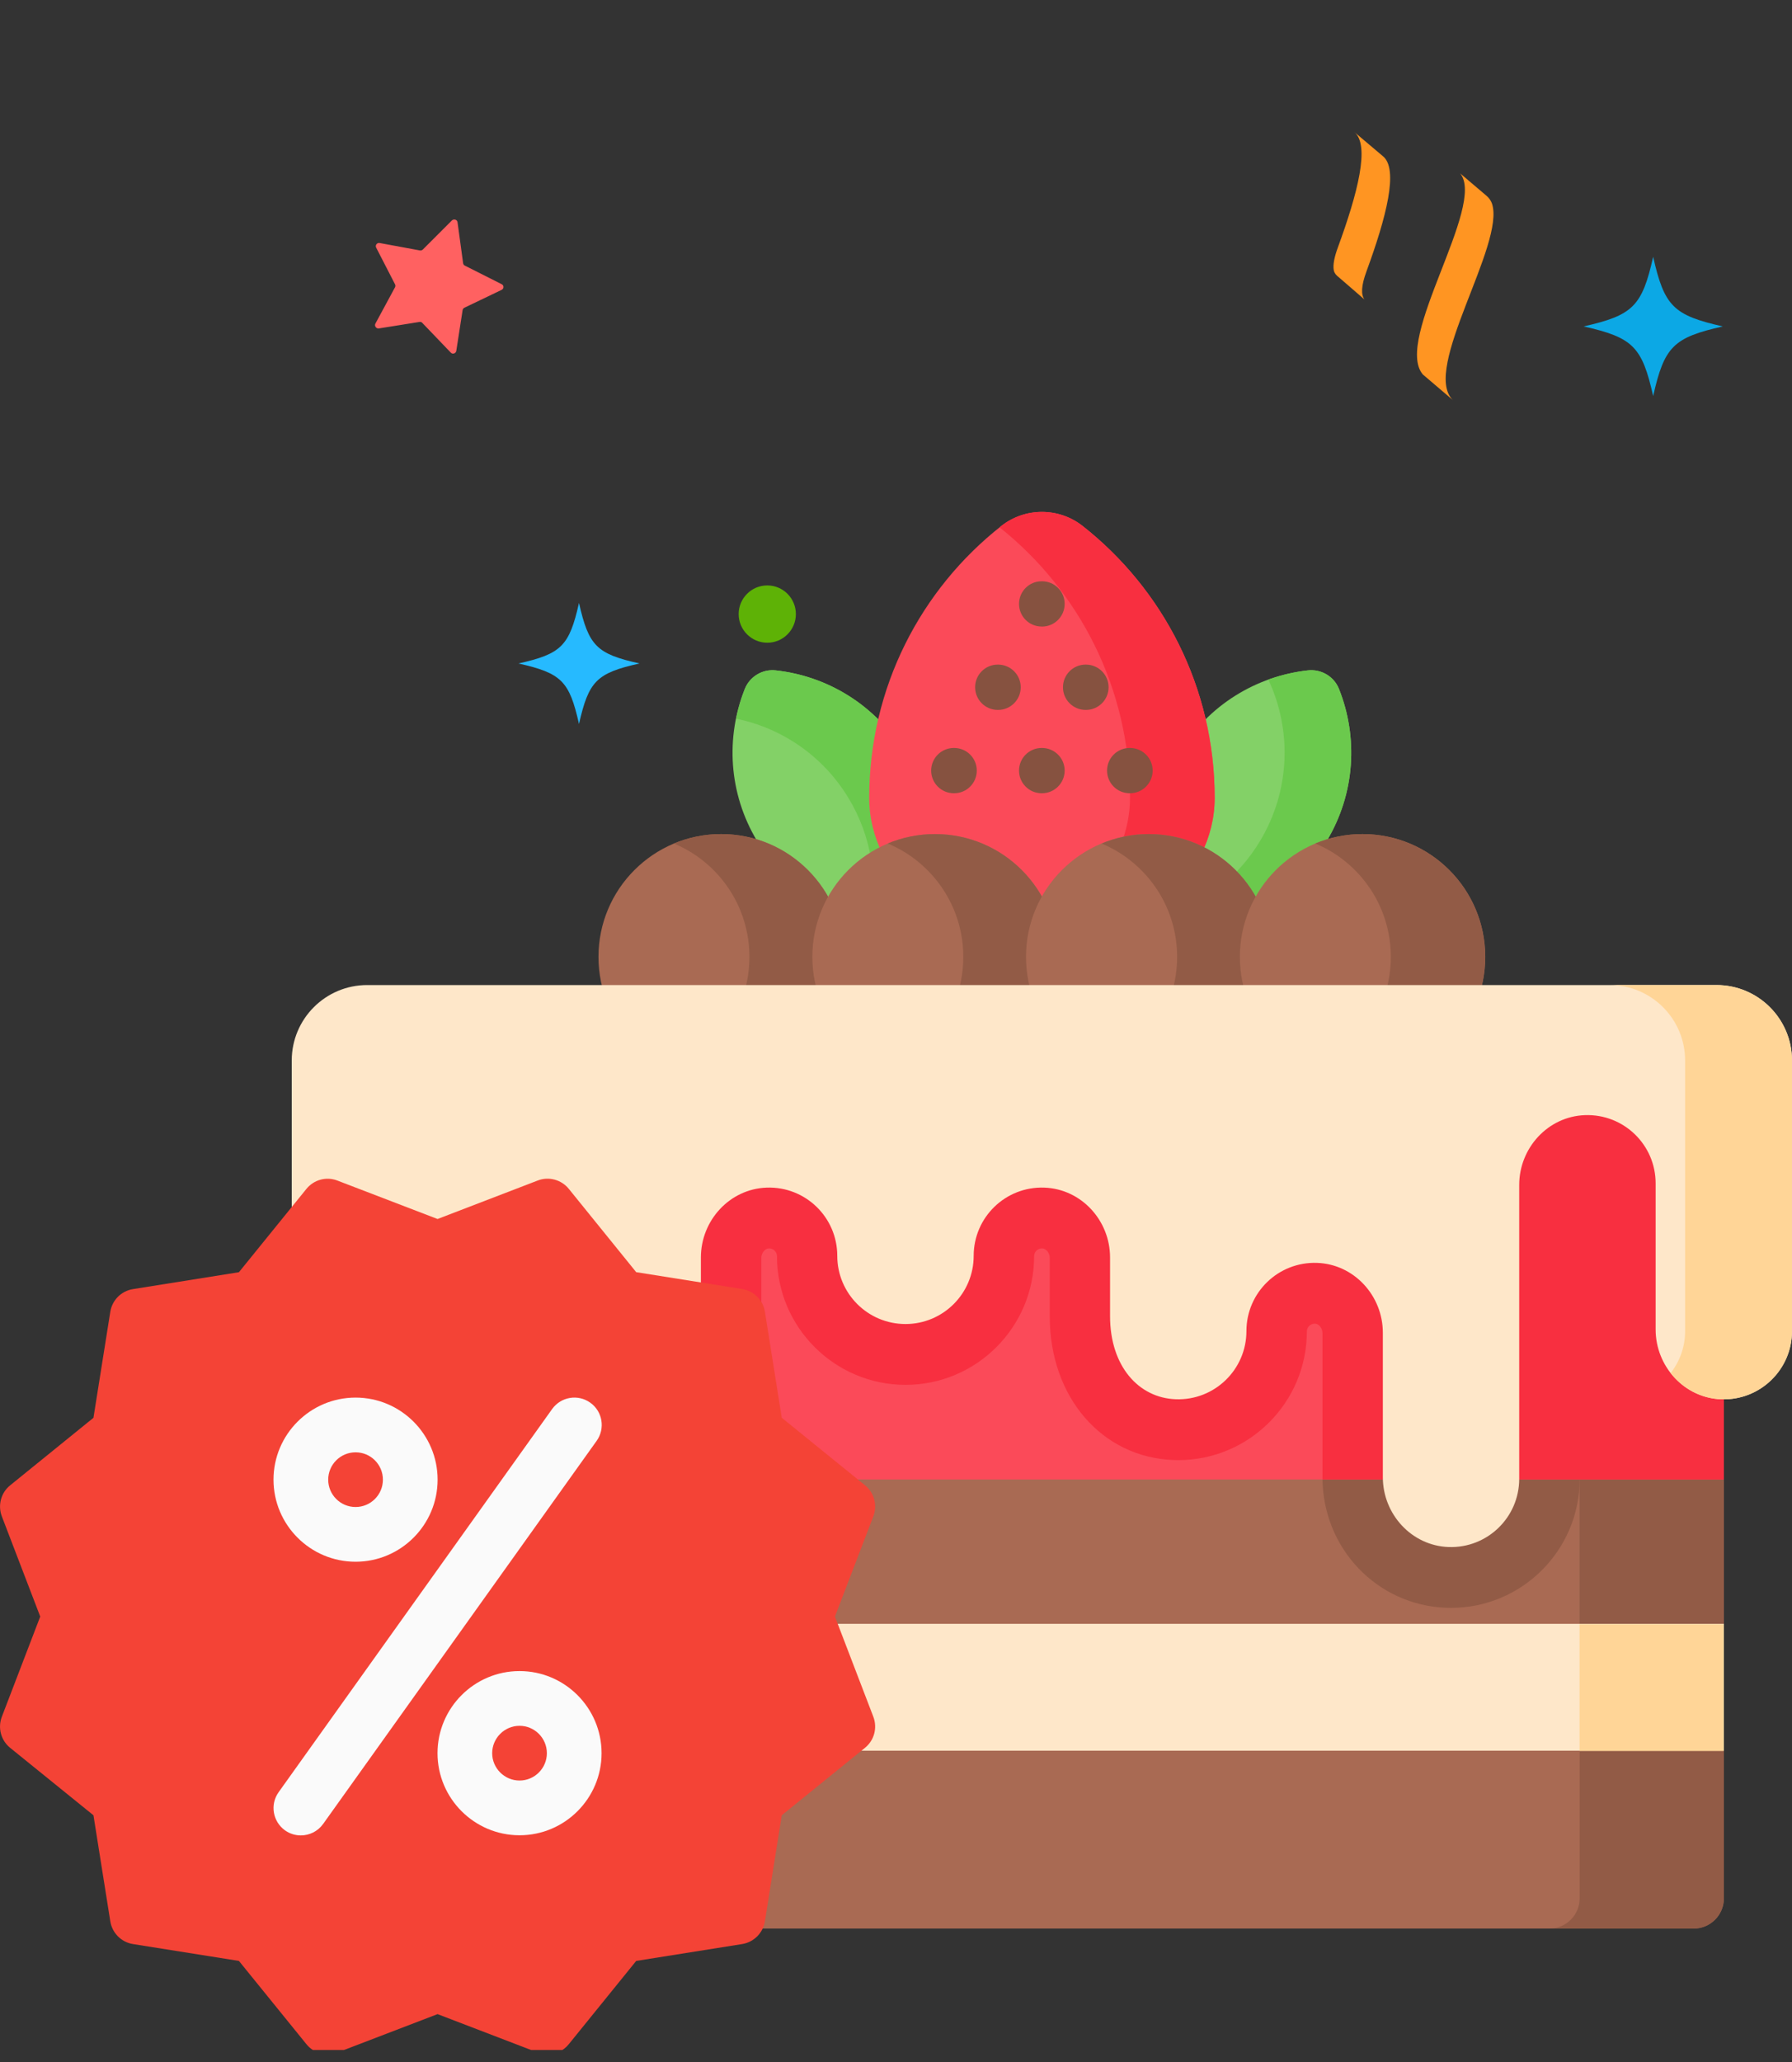
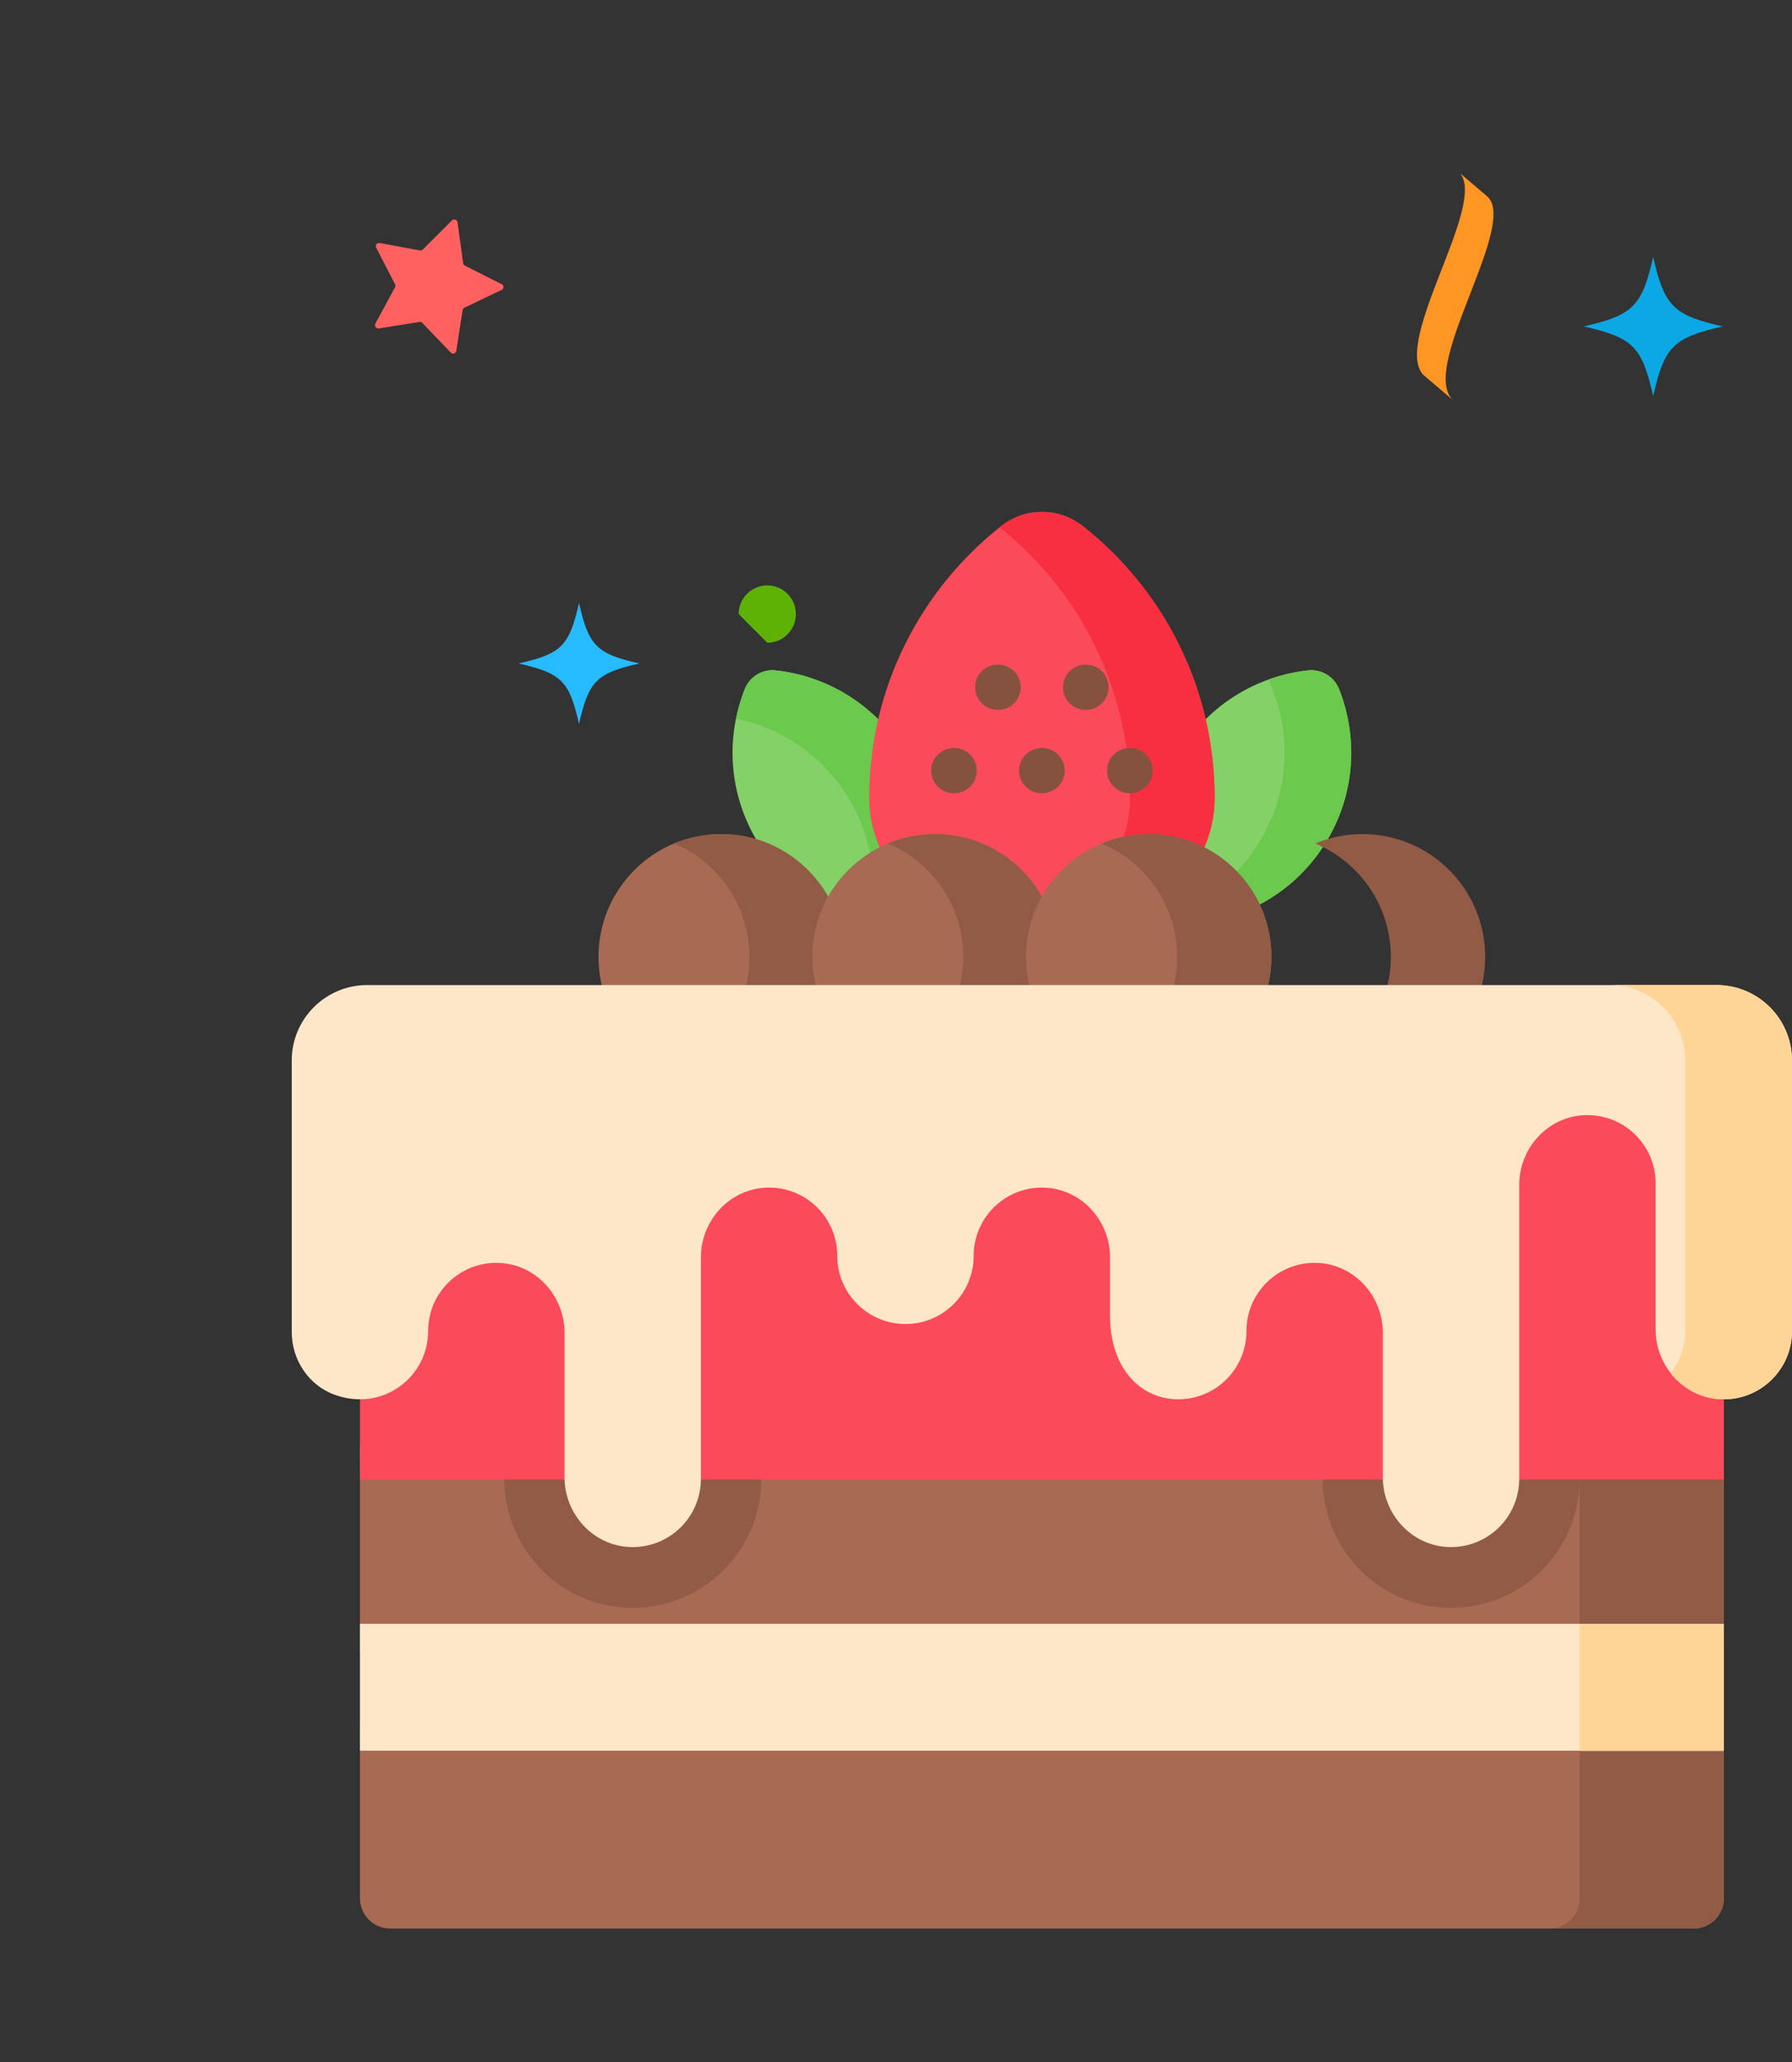
<svg xmlns="http://www.w3.org/2000/svg" width="40" height="46" viewBox="0 0 40 46" fill="none">
  <rect x="0" y="0" width="40" height="46" fill="#333333" stroke="none" />
  <g clip-path="url(#clip0_1232_292)">
    <path d="M8.035 32.264H38.479V36.871H8.035V32.264Z" fill="#A96A53" />
    <path d="M8.035 38.428H38.479V42.349C38.479 42.721 38.177 43.023 37.805 43.023H8.709C8.337 43.023 8.035 42.721 8.035 42.349V38.428Z" fill="#A96A53" />
    <path d="M35.258 32.264H38.477V36.871H35.258V32.264Z" fill="#925B46" />
    <path d="M35.26 38.428H38.479V42.349C38.479 42.721 38.177 43.023 37.805 43.023H34.586C34.958 43.023 35.26 42.721 35.26 42.349V38.428Z" fill="#925B46" />
    <path d="M8.035 32.264H9.334C8.937 32.466 8.494 32.573 8.035 32.573V32.264Z" fill="#FCB44D" />
    <path d="M11.254 32.264H16.994V32.999C16.994 34.582 15.706 35.869 14.124 35.869C14.09 35.869 14.055 35.869 14.021 35.867C12.469 35.813 11.254 34.536 11.254 32.963V32.264Z" fill="#925B46" />
    <path d="M25.02 32.264H27.596C27.207 32.462 26.767 32.573 26.302 32.573C26.267 32.573 26.233 32.572 26.199 32.571C25.77 32.556 25.372 32.448 25.02 32.264Z" fill="#FCB44D" />
    <path d="M29.52 32.264H35.26V32.999C35.26 34.582 33.972 35.869 32.39 35.869C32.356 35.869 32.321 35.869 32.286 35.867C30.735 35.813 29.52 34.536 29.52 32.963V32.264H29.52Z" fill="#925B46" />
    <path d="M8.035 36.225H38.479V39.055H8.035V36.225Z" fill="#FEE7C9" />
    <path d="M35.258 36.232H38.477V39.062H35.258V36.232Z" fill="#FFD597" />
    <path d="M8.035 23.826H38.479V33.005H8.035V23.826Z" fill="#FB4A59" />
-     <path d="M8.035 23.826V32.573C8.802 32.573 9.522 32.274 10.065 31.733C10.606 31.19 10.905 30.47 10.905 29.703C10.905 29.607 10.983 29.529 11.079 29.529H11.088C11.174 29.532 11.254 29.632 11.254 29.74V32.963C11.254 32.977 11.254 32.991 11.255 33.005H16.994V28.06C16.994 27.953 17.074 27.853 17.161 27.85H17.169C17.264 27.85 17.343 27.928 17.343 28.024C17.343 29.606 18.63 30.894 20.213 30.894C21.795 30.894 23.083 29.606 23.083 28.024C23.083 27.928 23.161 27.85 23.257 27.85H23.265C23.352 27.853 23.432 27.953 23.432 28.06V29.37C23.432 31.167 24.595 32.514 26.198 32.571C26.233 32.572 26.267 32.573 26.301 32.573C27.884 32.573 29.171 31.285 29.171 29.703C29.171 29.607 29.25 29.529 29.346 29.529H29.354C29.441 29.532 29.52 29.632 29.52 29.74V32.963C29.52 32.977 29.52 32.991 29.521 33.005H38.479V23.826H8.035Z" fill="#F82F40" />
    <path d="M20.183 16.789C20.913 18.004 20.892 19.462 20.252 20.62C18.93 20.642 17.631 19.979 16.901 18.764C16.258 17.696 16.197 16.442 16.625 15.368C16.735 15.093 17.018 14.923 17.312 14.955C18.462 15.08 19.54 15.722 20.183 16.789Z" fill="#83D167" />
    <path d="M20.254 20.62C19.973 20.625 19.692 20.598 19.417 20.542C19.6 19.637 19.458 18.664 18.944 17.811C18.369 16.855 17.443 16.24 16.43 16.032C16.476 15.806 16.541 15.583 16.627 15.368C16.737 15.093 17.02 14.923 17.314 14.955C18.463 15.08 19.542 15.722 20.184 16.789C20.915 18.004 20.894 19.462 20.254 20.62Z" fill="#6BC94D" />
    <path d="M26.33 16.789C25.599 18.004 25.621 19.462 26.26 20.62C27.583 20.642 28.881 19.979 29.612 18.764C30.255 17.696 30.316 16.442 29.887 15.368C29.778 15.093 29.495 14.923 29.2 14.955C28.051 15.08 26.972 15.722 26.33 16.789Z" fill="#83D167" />
    <path d="M29.613 18.763C28.882 19.978 27.583 20.641 26.26 20.619C26.219 20.544 26.18 20.468 26.145 20.392C26.944 20.103 27.653 19.549 28.125 18.763C28.809 17.626 28.834 16.276 28.311 15.16C28.595 15.058 28.89 14.989 29.19 14.955C29.489 14.922 29.777 15.089 29.888 15.368C30.316 16.441 30.255 17.695 29.613 18.763Z" fill="#6BC94D" />
    <path d="M19.402 17.798C19.402 15.337 20.555 13.145 22.351 11.733C22.882 11.315 23.633 11.315 24.165 11.733C25.961 13.145 27.113 15.337 27.113 17.798C27.113 19.587 25.387 21.038 23.258 21.038C21.128 21.038 19.402 19.587 19.402 17.798Z" fill="#FB4A59" />
    <path d="M27.113 17.798C27.113 19.587 25.386 21.037 23.257 21.037C22.931 21.037 22.615 21.004 22.312 20.939C23.985 20.585 25.223 19.313 25.223 17.798C25.223 15.354 24.087 13.176 22.312 11.764C22.325 11.753 22.337 11.743 22.35 11.733C22.882 11.316 23.633 11.316 24.165 11.733C25.96 13.145 27.113 15.337 27.113 17.798Z" fill="#F82F40" />
    <path d="M21.298 17.696C21.297 17.696 21.297 17.696 21.296 17.696L21.288 17.696C21.009 17.695 20.784 17.468 20.785 17.189C20.786 16.91 21.012 16.686 21.291 16.686H21.293L21.3 16.686C21.579 16.687 21.805 16.914 21.803 17.193C21.802 17.471 21.576 17.696 21.298 17.696Z" fill="#865240" />
    <path d="M23.259 17.696C23.258 17.696 23.258 17.696 23.257 17.696L23.249 17.696C22.97 17.695 22.745 17.468 22.746 17.189C22.747 16.91 22.973 16.686 23.251 16.686H23.254L23.261 16.686C23.54 16.687 23.766 16.914 23.765 17.193C23.763 17.471 23.537 17.696 23.259 17.696Z" fill="#865240" />
    <path d="M25.224 17.696C25.223 17.696 25.223 17.696 25.222 17.696L25.214 17.696C24.935 17.695 24.71 17.468 24.711 17.189C24.712 16.91 24.938 16.686 25.216 16.686H25.218L25.226 16.686C25.505 16.687 25.73 16.914 25.729 17.193C25.728 17.471 25.502 17.696 25.224 17.696Z" fill="#865240" />
-     <path d="M23.259 13.978C23.258 13.978 23.258 13.978 23.257 13.978L23.249 13.977C22.97 13.976 22.745 13.749 22.746 13.47C22.747 13.192 22.973 12.967 23.251 12.967H23.254L23.261 12.967C23.54 12.968 23.766 13.195 23.765 13.474C23.763 13.753 23.537 13.978 23.259 13.978Z" fill="#865240" />
    <path d="M22.279 15.837C22.278 15.837 22.277 15.837 22.276 15.837L22.269 15.837C21.99 15.836 21.765 15.608 21.766 15.329C21.767 15.051 21.993 14.826 22.271 14.826H22.273L22.281 14.826C22.56 14.828 22.785 15.055 22.784 15.334C22.783 15.612 22.557 15.837 22.279 15.837Z" fill="#865240" />
    <path d="M24.24 15.837C24.239 15.837 24.238 15.837 24.237 15.837L24.23 15.837C23.951 15.836 23.725 15.608 23.727 15.329C23.728 15.051 23.954 14.826 24.232 14.826H24.234L24.242 14.826C24.521 14.828 24.746 15.055 24.745 15.334C24.744 15.612 24.518 15.837 24.24 15.837Z" fill="#865240" />
    <path d="M16.098 24.084C17.61 24.084 18.836 22.858 18.836 21.346C18.836 19.834 17.61 18.607 16.098 18.607C14.585 18.607 13.359 19.834 13.359 21.346C13.359 22.858 14.585 24.084 16.098 24.084Z" fill="#A96A53" />
    <path d="M18.835 21.346C18.835 22.858 17.609 24.084 16.097 24.084C15.723 24.084 15.368 24.009 15.043 23.875C16.033 23.462 16.728 22.485 16.728 21.346C16.728 20.207 16.033 19.23 15.043 18.817C15.368 18.682 15.723 18.607 16.097 18.607C17.609 18.607 18.835 19.834 18.835 21.346Z" fill="#925B46" />
    <path d="M20.871 24.084C22.384 24.084 23.61 22.858 23.61 21.346C23.61 19.834 22.384 18.607 20.871 18.607C19.359 18.607 18.133 19.834 18.133 21.346C18.133 22.858 19.359 24.084 20.871 24.084Z" fill="#A96A53" />
    <path d="M23.609 21.346C23.609 22.858 22.382 24.084 20.87 24.084C20.497 24.084 20.141 24.009 19.816 23.875C20.806 23.462 21.502 22.485 21.502 21.346C21.502 20.207 20.806 19.23 19.816 18.817C20.141 18.682 20.497 18.607 20.87 18.607C22.382 18.607 23.609 19.834 23.609 21.346Z" fill="#925B46" />
    <path d="M25.641 24.084C27.153 24.084 28.379 22.858 28.379 21.346C28.379 19.834 27.153 18.607 25.641 18.607C24.128 18.607 22.902 19.834 22.902 21.346C22.902 22.858 24.128 24.084 25.641 24.084Z" fill="#A96A53" />
    <path d="M28.381 21.346C28.381 22.858 27.156 24.084 25.643 24.084C25.27 24.084 24.914 24.009 24.59 23.874C25.58 23.462 26.275 22.485 26.275 21.346C26.275 20.207 25.58 19.231 24.59 18.818C24.914 18.682 25.27 18.607 25.643 18.607C27.156 18.607 28.381 19.834 28.381 21.346Z" fill="#925B46" />
-     <path d="M30.414 24.084C31.927 24.084 33.153 22.858 33.153 21.346C33.153 19.834 31.927 18.607 30.414 18.607C28.902 18.607 27.676 19.834 27.676 21.346C27.676 22.858 28.902 24.084 30.414 24.084Z" fill="#A96A53" />
    <path d="M33.151 21.346C33.151 22.858 31.925 24.084 30.413 24.084C30.039 24.084 29.683 24.009 29.359 23.875C30.349 23.462 31.045 22.485 31.045 21.346C31.045 20.207 30.349 19.23 29.359 18.817C29.683 18.682 30.039 18.607 30.413 18.607C31.925 18.607 33.151 19.834 33.151 21.346Z" fill="#925B46" />
    <path d="M6.512 29.715C6.512 30.338 6.892 30.91 7.479 31.118C8.553 31.5 9.556 30.714 9.556 29.694C9.556 28.835 10.268 28.142 11.134 28.173C11.959 28.202 12.601 28.905 12.601 29.731V32.954C12.601 33.779 13.242 34.483 14.067 34.512C14.933 34.543 15.645 33.85 15.645 32.991V28.052C15.645 27.226 16.287 26.523 17.112 26.494C17.978 26.463 18.689 27.156 18.689 28.015C18.689 28.856 19.371 29.537 20.212 29.537C21.052 29.537 21.734 28.856 21.734 28.015C21.734 27.156 22.445 26.463 23.311 26.494C24.136 26.523 24.778 27.226 24.778 28.052V29.361C24.778 30.483 25.42 31.186 26.245 31.215C27.111 31.246 27.822 30.553 27.822 29.694C27.822 28.835 28.534 28.142 29.4 28.173C30.225 28.202 30.867 28.905 30.867 29.731V32.954C30.867 33.779 31.509 34.482 32.334 34.512C33.2 34.542 33.911 33.85 33.911 32.99V26.434C33.911 25.609 34.553 24.906 35.378 24.877C36.244 24.846 36.956 25.539 36.956 26.398V29.658C36.956 30.483 37.597 31.186 38.422 31.216C39.288 31.246 40 30.553 40 29.694V23.659C40 22.729 39.246 21.975 38.316 21.975H8.196C7.266 21.975 6.512 22.729 6.512 23.659L6.512 29.715Z" fill="#FEE7C9" />
    <path d="M40 23.659V29.695C40 30.554 39.289 31.246 38.423 31.216C37.961 31.199 37.557 30.972 37.291 30.631C37.494 30.373 37.614 30.048 37.614 29.695V23.659C37.614 22.729 36.86 21.975 35.93 21.975H38.316C39.246 21.975 40 22.729 40 23.659Z" fill="#FFD597" />
  </g>
  <g clip-path="url(#clip1_1232_292)">
    <path d="M18.637 36.063L19.494 33.828C19.588 33.581 19.515 33.301 19.308 33.134L17.45 31.628L17.074 29.263C17.032 29.002 16.827 28.798 16.566 28.756L14.201 28.38L12.696 26.521C12.53 26.315 12.244 26.241 12.004 26.335L9.767 27.194L7.532 26.337C7.284 26.241 7.007 26.317 6.84 26.522L5.333 28.381L2.968 28.758C2.708 28.799 2.503 29.004 2.462 29.264L2.086 31.629L0.226 33.136C0.021 33.301 -0.053 33.581 0.041 33.828L0.898 36.063L0.041 38.298C-0.054 38.545 0.021 38.825 0.226 38.991L2.086 40.496L2.462 42.861C2.503 43.122 2.707 43.327 2.968 43.369L5.333 43.745L6.84 45.603C7.007 45.81 7.286 45.883 7.533 45.788L9.767 44.932L12.003 45.789C12.073 45.816 12.147 45.83 12.221 45.83C12.401 45.83 12.578 45.751 12.696 45.603L14.201 43.745L16.566 43.369C16.827 43.327 17.032 43.122 17.074 42.861L17.45 40.496L19.308 38.991C19.515 38.823 19.588 38.545 19.494 38.298L18.637 36.063Z" fill="#F44336" />
    <path d="M7.937 34.84C6.927 34.84 6.105 34.019 6.105 33.009C6.105 31.999 6.927 31.178 7.937 31.178C8.946 31.178 9.768 31.999 9.768 33.009C9.768 34.019 8.946 34.84 7.937 34.84ZM7.937 32.399C7.6 32.399 7.326 32.672 7.326 33.009C7.326 33.346 7.6 33.619 7.937 33.619C8.274 33.619 8.547 33.346 8.547 33.009C8.547 32.672 8.274 32.399 7.937 32.399Z" fill="#FAFAFA" />
    <path d="M11.597 40.942C10.587 40.942 9.766 40.12 9.766 39.111C9.766 38.101 10.587 37.279 11.597 37.279C12.607 37.279 13.428 38.101 13.428 39.111C13.428 40.12 12.607 40.942 11.597 40.942ZM11.597 38.5C11.261 38.5 10.986 38.775 10.986 39.111C10.986 39.446 11.261 39.721 11.597 39.721C11.933 39.721 12.207 39.446 12.207 39.111C12.207 38.775 11.933 38.5 11.597 38.5Z" fill="#FAFAFA" />
    <path d="M6.715 40.945C6.592 40.945 6.469 40.909 6.361 40.832C6.087 40.635 6.023 40.254 6.22 39.98L12.324 31.434C12.521 31.159 12.901 31.095 13.176 31.292C13.451 31.487 13.513 31.869 13.318 32.143L7.213 40.689C7.093 40.856 6.906 40.945 6.715 40.945Z" fill="#FAFAFA" />
  </g>
-   <path d="M17.127 14.338C17.48 14.338 17.765 14.052 17.765 13.699C17.765 13.347 17.48 13.06 17.127 13.06C16.774 13.06 16.488 13.347 16.488 13.699C16.488 14.052 16.774 14.338 17.127 14.338Z" fill="#5EB206" />
+   <path d="M17.127 14.338C17.48 14.338 17.765 14.052 17.765 13.699C17.765 13.347 17.48 13.06 17.127 13.06C16.774 13.06 16.488 13.347 16.488 13.699Z" fill="#5EB206" />
  <path d="M8.379 7.22C8.352 7.271 8.397 7.334 8.455 7.327L9.363 7.182C9.387 7.178 9.412 7.185 9.425 7.202L10.061 7.865C10.102 7.91 10.175 7.886 10.185 7.827L10.326 6.919C10.33 6.895 10.344 6.875 10.368 6.864L11.196 6.467C11.252 6.44 11.252 6.364 11.196 6.339L10.375 5.925C10.354 5.915 10.34 5.894 10.337 5.87L10.213 4.959C10.206 4.9 10.133 4.876 10.088 4.917L9.439 5.566C9.422 5.583 9.398 5.59 9.374 5.587L8.473 5.421C8.414 5.411 8.369 5.473 8.397 5.525L8.818 6.343C8.828 6.364 8.828 6.388 8.818 6.408L8.379 7.22Z" fill="#FF6161" />
  <path d="M12.924 13.451C12.707 14.411 12.53 14.587 11.574 14.801C12.534 15.018 12.71 15.194 12.924 16.151C13.141 15.191 13.318 15.015 14.274 14.801C13.318 14.587 13.141 14.411 12.924 13.451Z" fill="#26BAFF" />
-   <path d="M29.864 5.518C29.781 5.743 29.753 5.905 29.77 6.019C29.777 6.07 29.805 6.115 29.843 6.15L30.457 6.681C30.378 6.578 30.381 6.381 30.502 6.053C30.941 4.855 31.231 3.761 30.861 3.478L30.223 2.939C30.592 3.226 30.302 4.32 29.864 5.518Z" fill="#FF9522" />
  <path d="M31.759 8.353L32.428 8.923C31.724 8.236 33.612 5.44 33.302 4.539C33.278 4.473 33.236 4.415 33.184 4.37L32.594 3.869C33.177 4.584 31.103 7.577 31.759 8.353Z" fill="#FF9522" />
  <path d="M36.901 5.729C36.653 6.833 36.449 7.033 35.348 7.282C36.452 7.53 36.653 7.734 36.901 8.835C37.15 7.731 37.353 7.53 38.455 7.282C37.353 7.033 37.15 6.833 36.901 5.729Z" fill="#0CA8E5" />
  <defs>
    <clipPath id="clip0_1232_292">
      <rect width="33.488" height="33.488" fill="white" transform="translate(6.512 10.385)" />
    </clipPath>
    <clipPath id="clip1_1232_292">
-       <rect width="19.535" height="19.535" fill="white" transform="translate(0 26.197)" />
-     </clipPath>
+       </clipPath>
  </defs>
</svg>